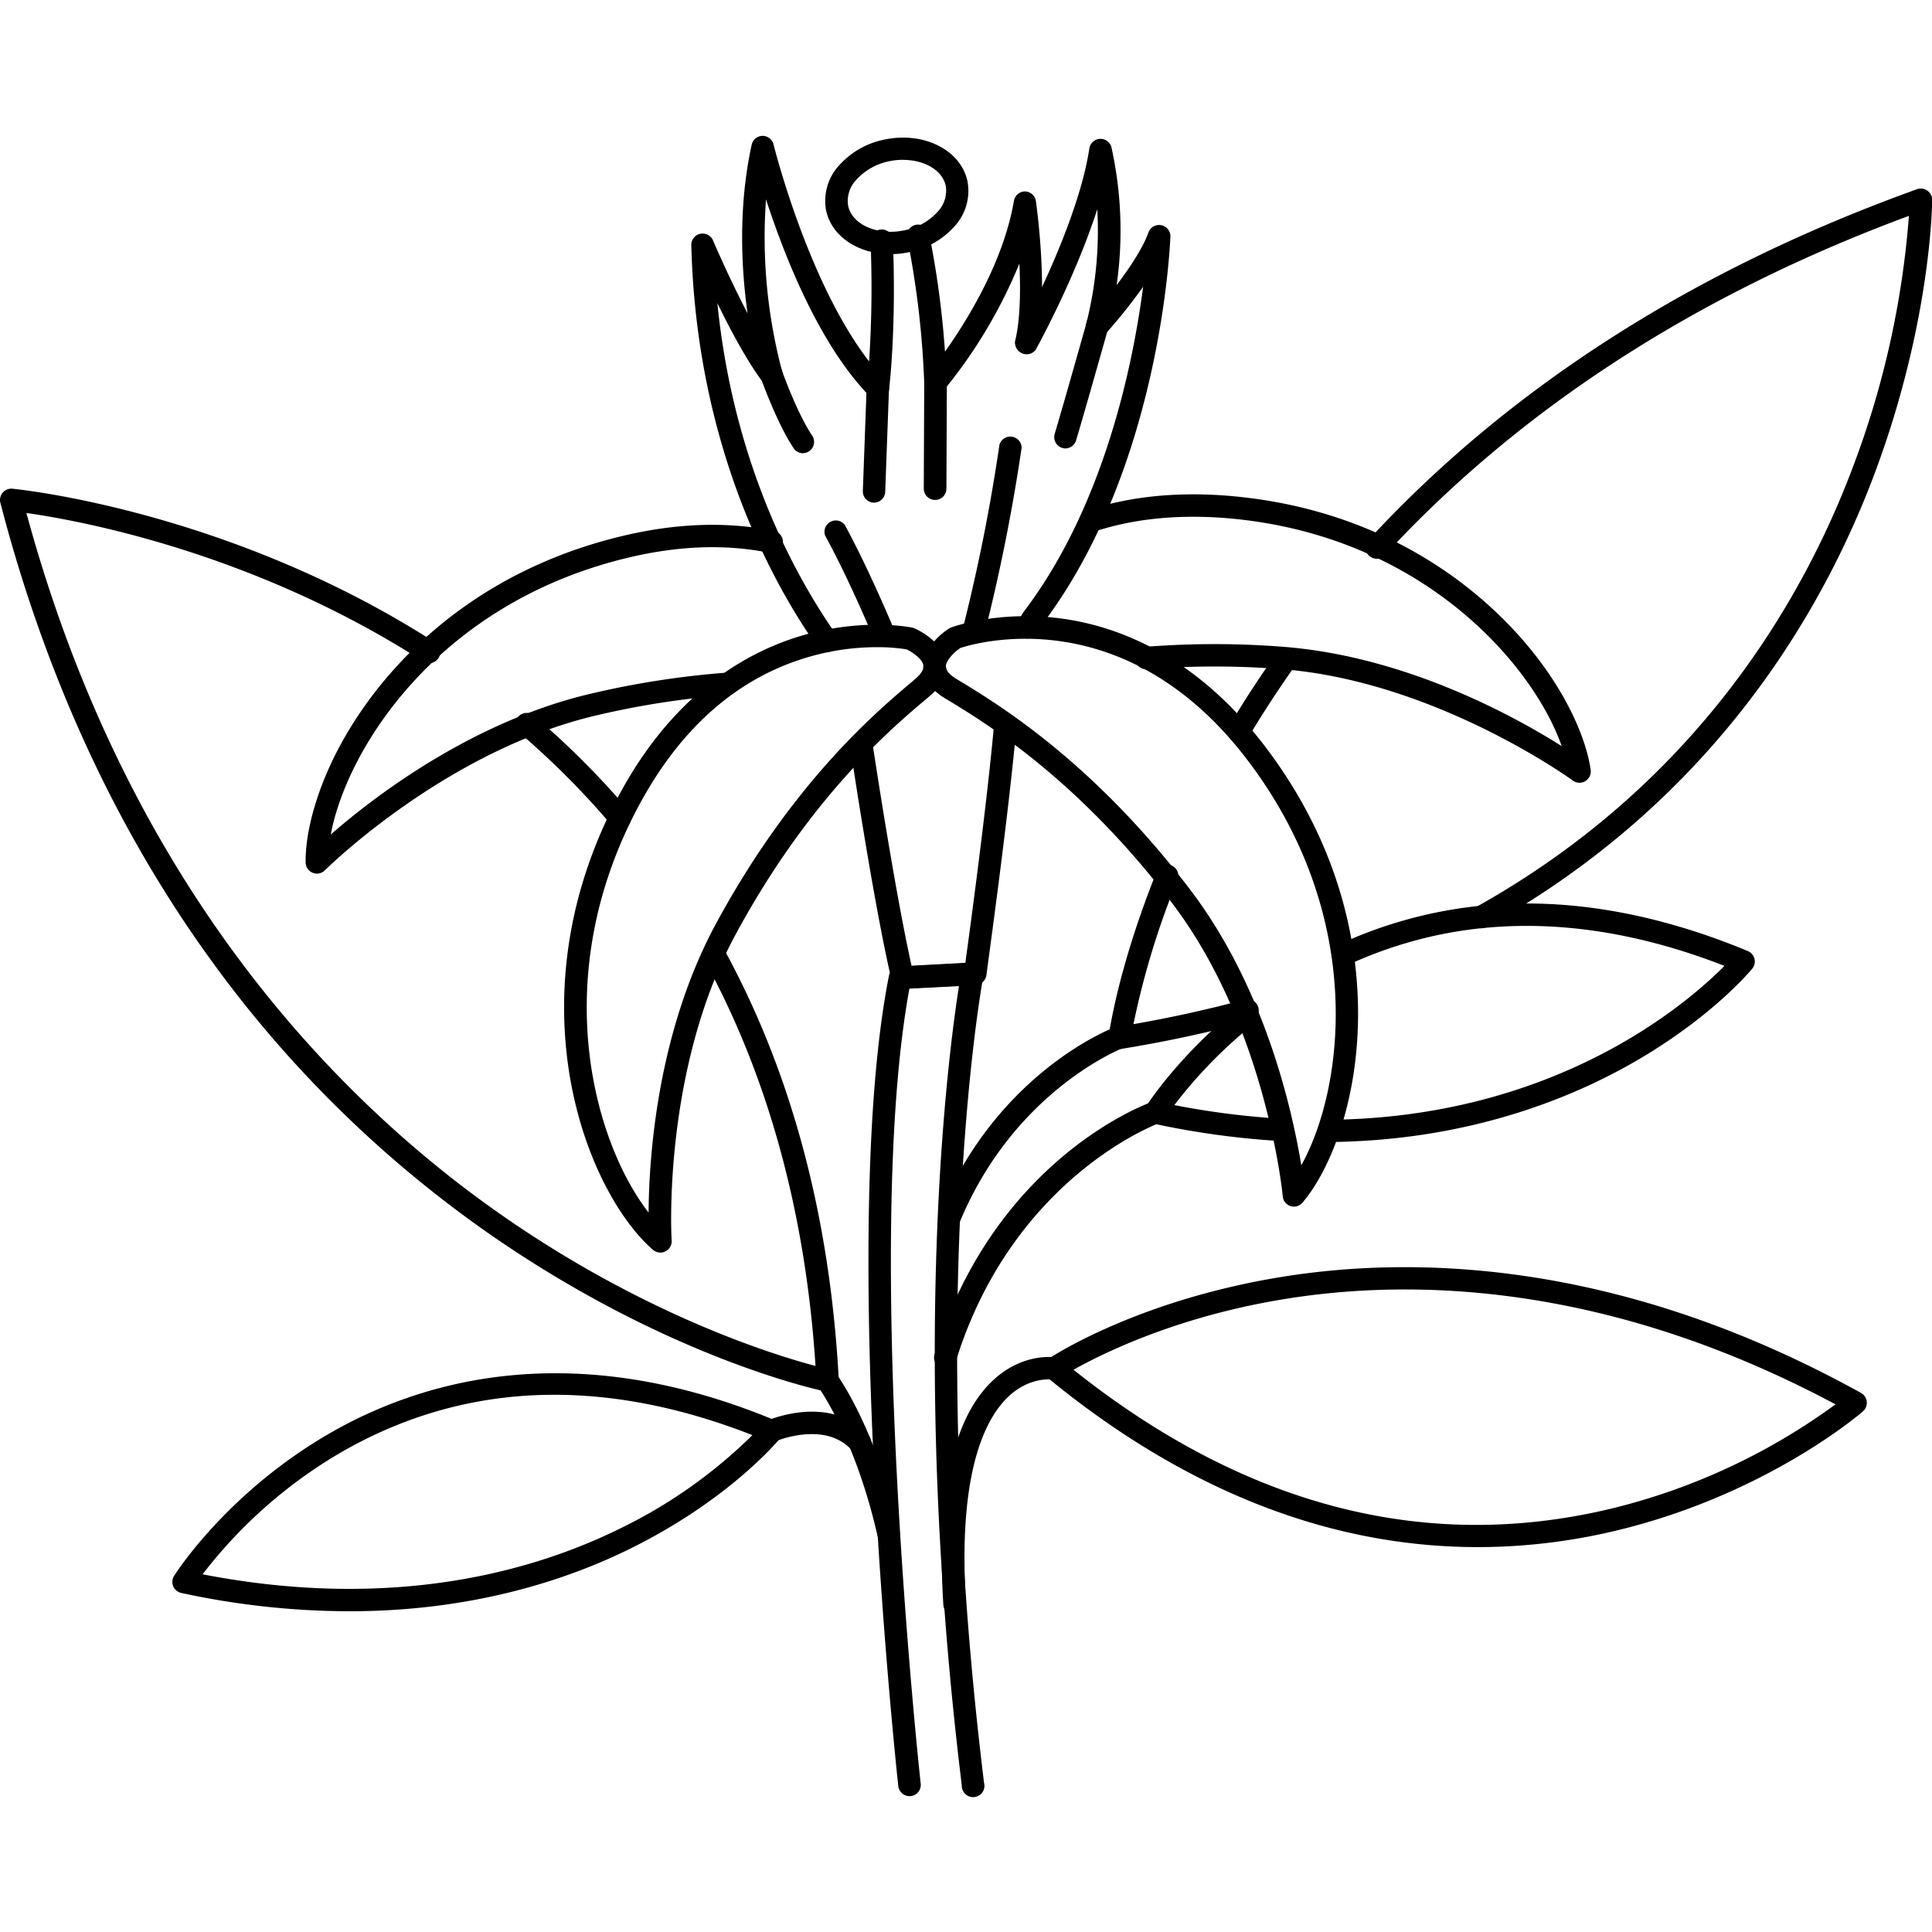
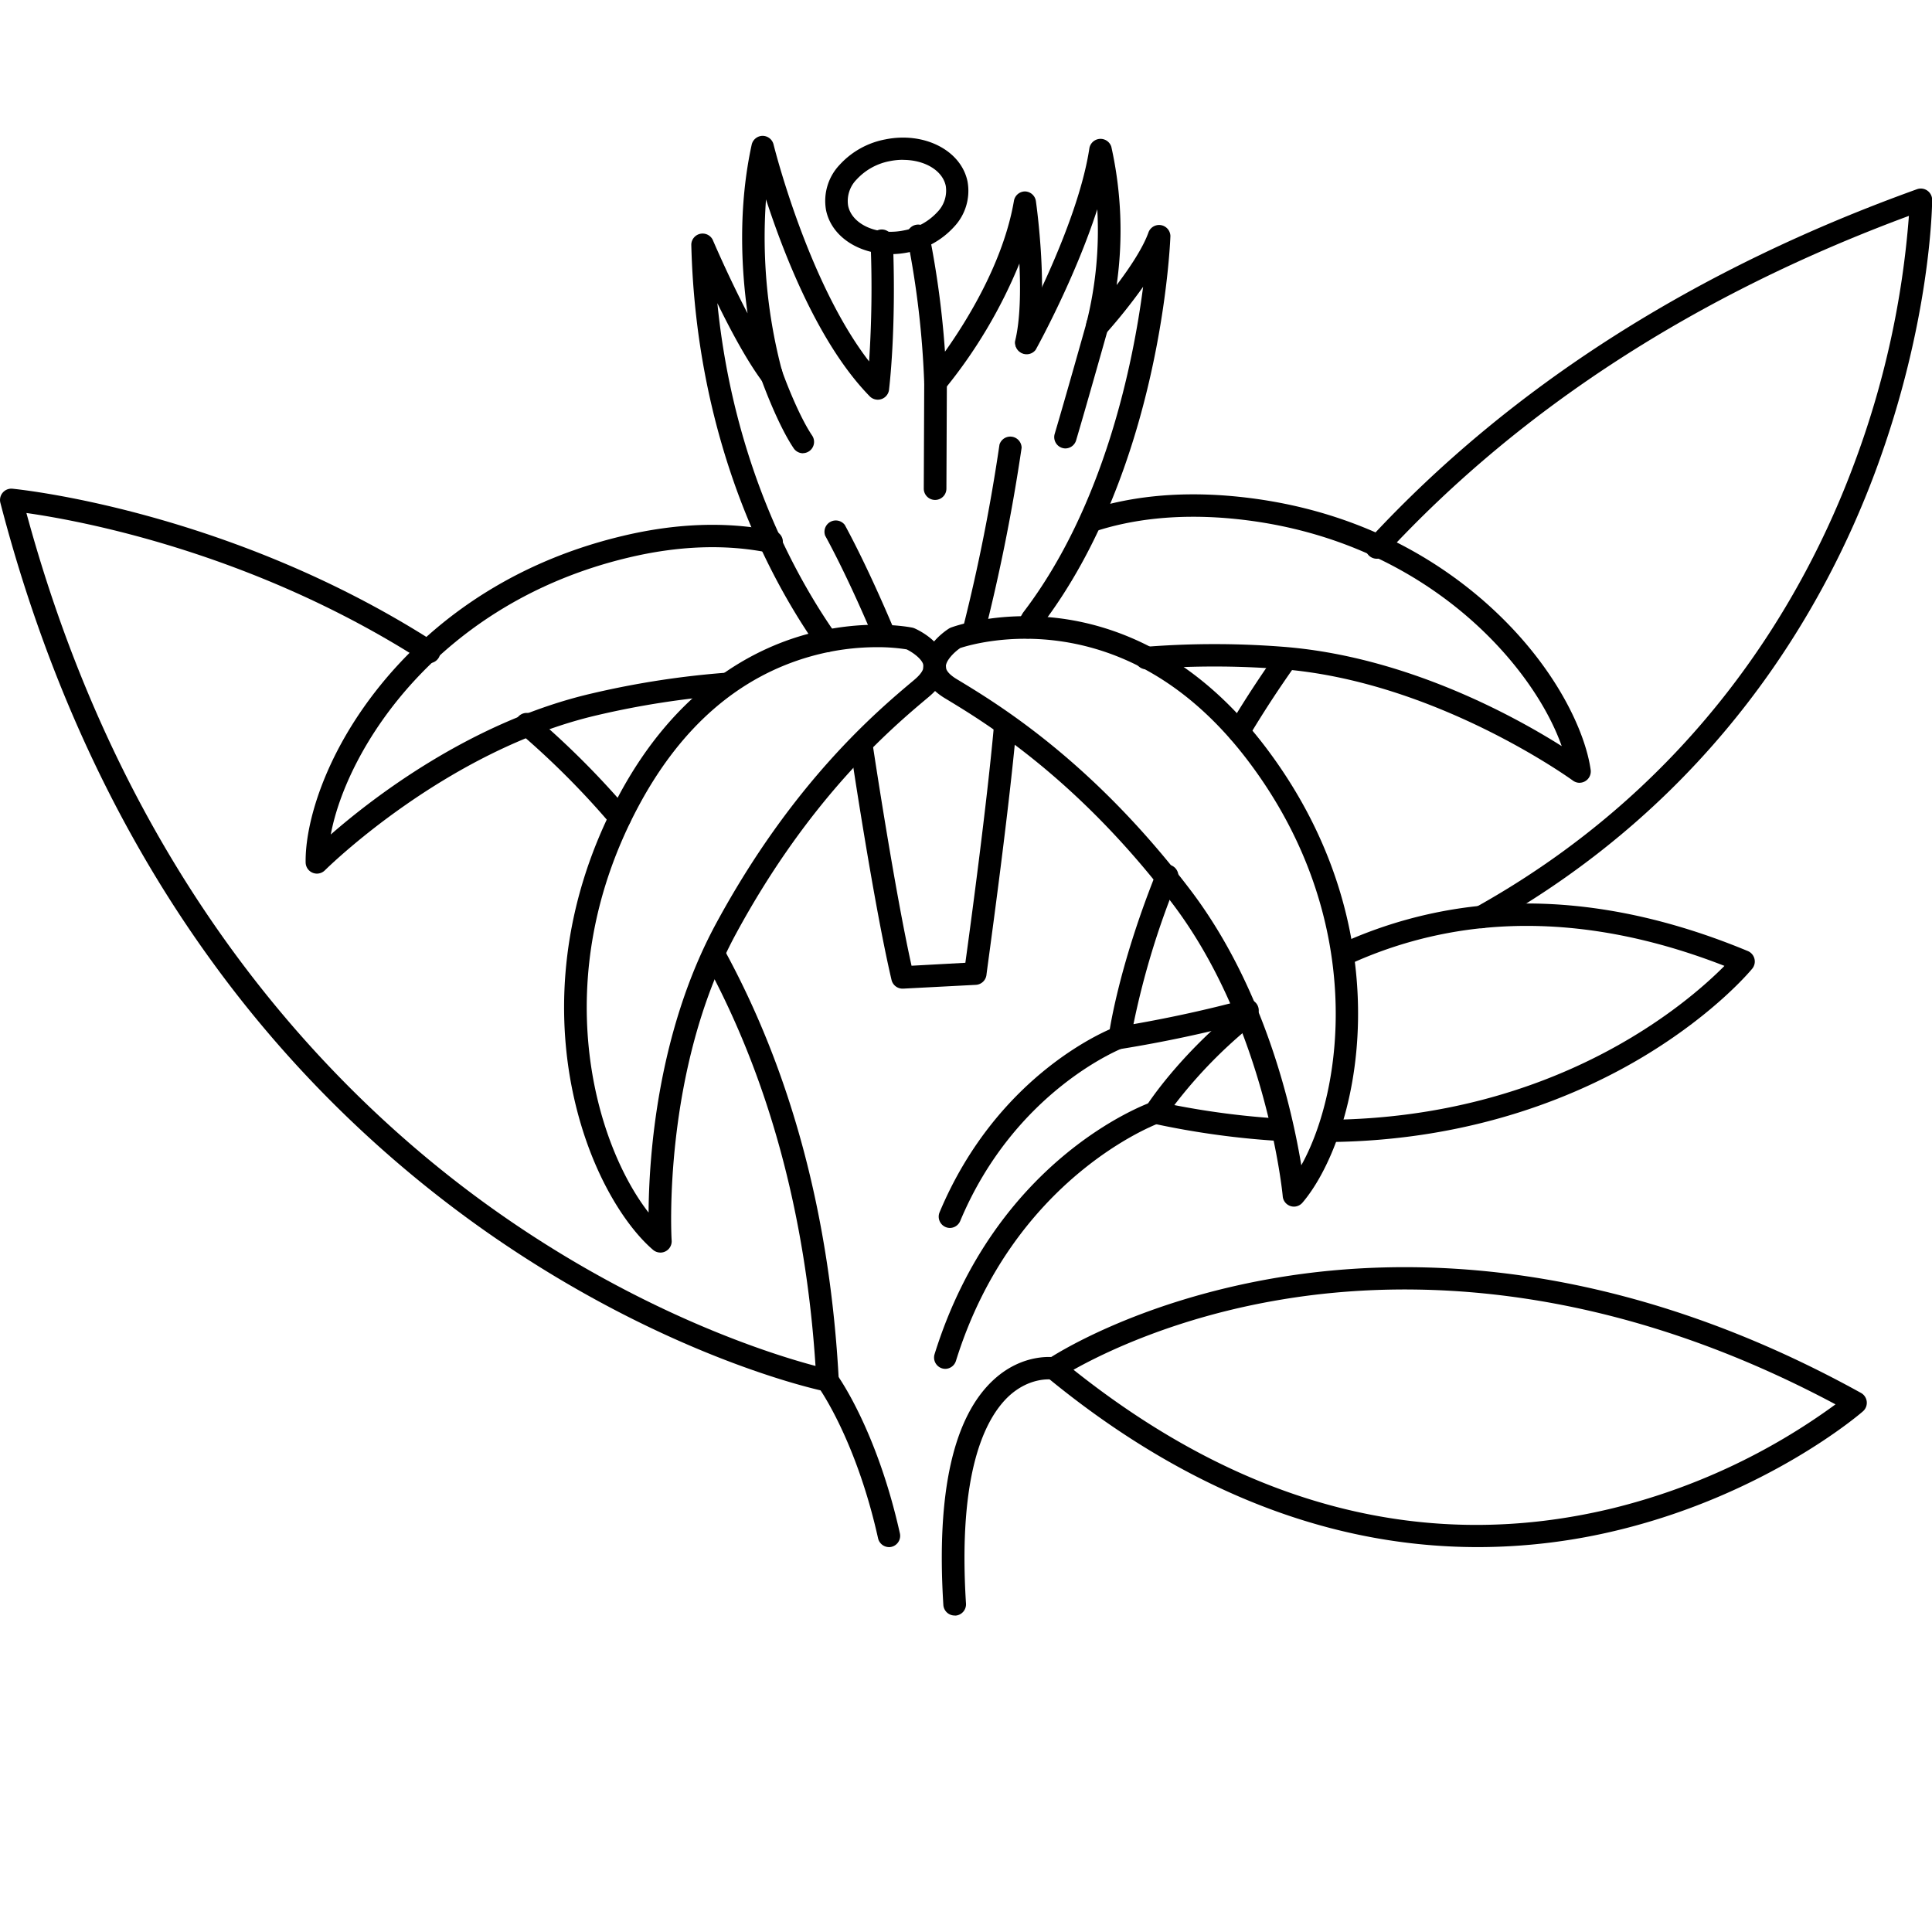
<svg xmlns="http://www.w3.org/2000/svg" id="Слой_1" height="512" viewBox="0 0 512 512" width="512" data-name="Слой 1">
-   <path d="m231.63 133.21h-.11a3 3 0 0 1 -2.86-3.07l1-27.25a3 3 0 1 1 5.93.22l-1 27.25a3 3 0 0 1 -2.96 2.85z" />
  <path d="m247.81 132.49a3 3 0 0 1 -3-3l.12-28.07a3 3 0 0 1 3-3 3 3 0 0 1 3 3l-.12 28.07a3 3 0 0 1 -3 3z" />
  <path d="m258.17 169.76a3 3 0 0 1 -2.87-3.76 485.59 485.59 0 0 0 9.57-48.17 3 3 0 0 1 5.87.83 491.83 491.83 0 0 1 -9.74 48.88 3 3 0 0 1 -2.83 2.22z" />
  <path d="m282.34 118.84a3 3 0 0 1 -2.84-3.84c2.76-9.28 8.34-29.1 8.39-29.3a3 3 0 1 1 5.71 1.61c-.06.2-5.65 20.07-8.42 29.39a3 3 0 0 1 -2.84 2.14z" />
  <path d="m212.8 120.12a3 3 0 0 1 -2.46-1.31c-4.36-6.48-8.44-17.9-8.62-18.38a3 3 0 1 1 5.59-2c0 .11 4 11.2 7.95 17.05a3 3 0 0 1 -2.46 4.62z" />
  <path d="m234.41 171.35a3 3 0 0 1 -2.74-1.84c-.06-.15-6.38-15.47-13-27.57a3 3 0 0 1 5.21-2.83c6.73 12.38 13.17 28 13.23 28.15a3 3 0 0 1 -2.74 4.09z" />
  <path d="m251.71 325.42a3 3 0 0 1 -2.73-4.11c15.59-37.23 45.45-48.73 46.72-49.2a3 3 0 0 1 2.08 5.55c-.31.12-28.77 11.19-43.32 45.93a3 3 0 0 1 -2.75 1.83z" />
  <path d="m253 428.13a3 3 0 0 1 -3-2.78c-1.88-29.87 2.65-50 13.46-59.82 7.79-7.07 15.92-5.86 16.26-5.81a3 3 0 0 1 -.92 5.86c-.3 0-5.9-.73-11.51 4.47-6.29 5.95-13.48 20.27-11.29 54.95a3 3 0 0 1 -2.77 3.15z" />
  <path d="m250.49 362.76a3 3 0 0 1 -2.83-3.85c16.09-51.72 55.89-66.28 57.57-66.87a3 3 0 0 1 2 5.59c-.39.14-38.71 14.28-53.89 63a3 3 0 0 1 -2.85 2.13z" />
  <path d="m235.59 410a3 3 0 0 1 -2.89-2.32c-5.85-26.25-15.73-39.95-15.82-40.08a3 3 0 1 1 4.78-3.5c.44.59 10.71 14.84 16.83 42.3a3 3 0 0 1 -2.9 3.61z" />
-   <path d="m227.87 385.25a3 3 0 0 1 -2.19-1c-7.09-7.77-19.88-2.39-20-2.33a3 3 0 1 1 -2.35-5.45c.68-.29 16.83-7.08 26.74 3.78a3 3 0 0 1 -2.19 5z" />
-   <path d="m241 476a3 3 0 0 1 -2.94-2.64c-.16-1.46-15.94-146.8-2.48-214.78a3 3 0 0 1 2.75-2.39l19.19-1a3 3 0 0 1 3.07 3.52c-.16.83-15.66 84.46.19 213.75a3 3 0 1 1 -5.89.72c-14.09-114.94-3.54-194.2-.75-211.86l-13.14.68c-12.5 68 2.83 209.29 3 210.72a3 3 0 0 1 -2.62 3.27z" />
  <path d="m164.32 219.68a3 3 0 0 1 -2.26-1 217.67 217.67 0 0 0 -24.06-24.2 3 3 0 1 1 3.86-4.5 223.6 223.6 0 0 1 24.74 24.81 3 3 0 0 1 -2.26 4.89z" />
  <path d="m219.27 368.79a3 3 0 0 1 -.6-.06c-1.7-.35-42.28-9-89.85-42.34a309.31 309.31 0 0 1 -72.62-71.55c-25.33-34.84-44.2-75.76-56.11-121.63a3 3 0 0 1 3.13-3.7c.56.05 56.89 5.42 111.71 40.51a3 3 0 1 1 -3.2 5c-44.97-28.79-90.85-37.11-104.73-39.07 27 99.55 82.84 155.82 125.28 185.59 38.34 26.9 72.68 37.5 83.84 40.45-2.65-40.63-12.6-76.89-29.6-107.84a3 3 0 0 1 5.2-2.86c18 32.75 28.27 71.23 30.56 114.37a3 3 0 0 1 -3 3.12z" />
  <path d="m328.29 196.84a3 3 0 0 1 -2.54-4.48c3.94-6.62 8.25-13.21 12.8-19.61a3 3 0 0 1 4.83 3.44c-4.46 6.27-8.68 12.73-12.54 19.21a3 3 0 0 1 -2.55 1.44z" />
  <path d="m296.75 278a3 3 0 0 1 -2.94-3.35c.09-.71 2.38-17.78 12.55-43.22a3 3 0 1 1 5.51 2.2 214.1 214.1 0 0 0 -11.49 37.78c9.94-1.74 19.68-3.88 29-6.38a3 3 0 1 1 1.53 5.73 344.12 344.12 0 0 1 -33.7 7.2 2.93 2.93 0 0 1 -.46.04z" />
  <path d="m392.48 246a3 3 0 0 1 -1.3-5.63c58.88-32.86 87-82 100.17-117.43a238.44 238.44 0 0 0 14.53-65.73c-56.17 20.79-102.74 50.91-138.49 89.48a3 3 0 1 1 -4.35-4c37.27-40.23 86.05-71.36 145-92.55a3 3 0 0 1 4 2.81c0 1.3-.34 32.37-15 71.87-13.54 36.47-42.42 87-103.07 120.83a3 3 0 0 1 -1.49.35z" />
  <path d="m391.66 410a154.12 154.12 0 0 1 -31.5-3.26c-28.43-5.92-56.26-20-82.72-41.78a3 3 0 0 1 .23-4.75c.93-.62 23.11-15.31 60.93-21.64 34.8-5.83 89.87-5.25 154.62 30.59a3 3 0 0 1 .51 4.83c-1 .89-25.52 21.86-64.59 31.43a157.35 157.35 0 0 1 -37.48 4.58zm-107.17-47c45.61 36.33 93.7 48.67 143 36.68a167.79 167.79 0 0 0 58.94-27.51c-61.43-32.81-113.43-33.31-146.53-27.82-28.25 4.65-47.82 14.39-55.41 18.65z" />
  <path d="m352 302.69a3 3 0 0 1 0-5.93c60.39-.52 95.29-31 105-40.79-22.33-8.72-43.91-12.08-64.22-10h-.08a111.53 111.53 0 0 0 -35.59 9.81 3 3 0 0 1 -2.5-5.38 117.44 117.44 0 0 1 37.55-10.34h.08c22.47-2.3 46.36 1.75 71 12a3 3 0 0 1 1.15 4.61c-.38.47-9.58 11.59-28.08 22.86-17 10.36-45.41 22.79-84.25 23.12z" />
  <path d="m340 302.42h-.16a220.93 220.93 0 0 1 -34.27-4.67 3 3 0 0 1 -1.89-4.48c.34-.54 8.6-13.5 25-26.68a3 3 0 0 1 3.71 4.63 124.63 124.63 0 0 0 -21.18 21.64 212.34 212.34 0 0 0 28.92 3.64 3 3 0 0 1 -.16 5.93z" />
-   <path d="m92.57 427a211.94 211.94 0 0 1 -44.57-4.86 3 3 0 0 1 -1.89-4.48c.55-.87 13.79-21.58 40.14-37.16 24.34-14.39 64.81-26.77 119.39-4a3 3 0 0 1 1.15 4.61c-.54.66-13.48 16.28-39.63 29.23-16.97 8.4-41.99 16.66-74.59 16.66zm-38.91-9.8c50.86 9.88 88.1-1 110.59-12.09a131.69 131.69 0 0 0 35.15-24.79c-40.37-15.79-77.33-14.08-109.93 5.1a126.68 126.68 0 0 0 -35.81 31.83z" />
  <path d="m418.61 207.45a3 3 0 0 1 -1.75-.57c-.36-.26-36.54-26.5-77.58-29.58a227.37 227.37 0 0 0 -34.85 0 3 3 0 1 1 -.41-5.92 233.32 233.32 0 0 1 35.7 0c32.7 2.45 61.64 18.45 74.15 26.35-7.72-21.93-37.53-56.28-89.09-60.44-12.78-1-24.53.19-34.92 3.64a3 3 0 0 1 -1.87-5.63c11.15-3.71 23.7-5 37.27-3.93 34 2.74 56.72 17.58 69.81 29.55 17.36 15.86 25.11 33.16 26.48 43.15a3 3 0 0 1 -2.94 3.37z" />
  <path d="m84 231.52a3 3 0 0 1 -3-2.91c-.18-10.08 4.84-28.37 19.56-46.7 11.11-13.83 31.31-32 64.48-39.89 14.08-3.36 27.39-3.84 39.58-1.42a3 3 0 1 1 -1.16 5.82c-11.34-2.26-23.8-1.79-37 1.37-50.32 12-74.52 50.51-78.8 73.36 11.14-9.72 37.29-30 69.24-37.39a232.37 232.37 0 0 1 35.81-5.51 3 3 0 0 1 .43 5.92 226.48 226.48 0 0 0 -34.9 5.37c-40.1 9.32-71.82 40.79-72.14 41.1a3 3 0 0 1 -2.1.88z" />
-   <path d="m248 181.38a3 3 0 0 1 -3-3 3 3 0 1 1 3 3z" />
  <path d="m247.71 180a3 3 0 1 1 3-3 3 3 0 0 1 -3.02 3z" />
  <path d="m239.15 262a3 3 0 0 1 -2.88-2.29c-4.76-20.23-11-61.83-11-62.24a2.89 2.89 0 0 1 0-.44 3 3 0 0 1 5.91-.35c.31 2.09 5.88 39 10.39 59.25l14.26-.78c1.26-9.12 5.71-42 7.59-63a3 3 0 1 1 6-.12c-2.16 24.56-8 65.93-8 66.35a3 3 0 0 1 -2.92 2.62l-19.19 1z" />
  <path d="m272.26 169.22a3 3 0 0 1 -2.55-4.47l1.3-2.21a3.24 3.24 0 0 1 .2-.3c21.55-28.24 29.13-66.24 31.73-86.24a147.15 147.15 0 0 1 -10 12.52 3 3 0 0 1 -5.07-2.74 100.33 100.33 0 0 0 2.92-30.32c-5.92 18.34-15.79 36.3-16.34 37.26a3 3 0 0 1 -5.19-2.87c.16-.29 16.3-29.58 19.45-50.64a3 3 0 0 1 5.8-.32 101.92 101.92 0 0 1 1.41 36.66c3.39-4.48 7-9.84 8.49-14.1a3 3 0 0 1 5.76 1.1c-.09 2.51-2.63 61.79-34.14 103.15l-1.21 2.06a3 3 0 0 1 -2.56 1.46z" />
  <path d="m219.14 172.83a3 3 0 0 1 -2.43-1.26c-12-17-32.21-53.51-33.51-106.77a3 3 0 0 1 5.69-1.23c.06.15 4.17 9.77 9.22 19.47-1.65-11.74-2.54-28.04 1.09-44.68a3 3 0 0 1 2.87-2.36 3 3 0 0 1 2.93 2.29c.1.39 9.07 36.49 25.32 57.49a297 297 0 0 0 .4-31.41 3 3 0 1 1 5.93-.22c.89 23.76-1 38.61-1.06 39.23a3 3 0 0 1 -5.06 1.69c-13.53-13.8-22.71-37.46-27.53-52.23a138.47 138.47 0 0 0 4.32 45.74 3 3 0 0 1 -5.21 2.63c-4.1-5.47-8.52-13.72-12-20.87 4.31 43.2 21.11 73.07 31.47 87.81a3 3 0 0 1 -2.42 4.67z" />
  <path d="m247.93 104.42a3 3 0 0 1 -3-2.86 239.56 239.56 0 0 0 -4.42-38 3 3 0 1 1 5.81-1.18 244.27 244.27 0 0 1 4.11 30.81c5.91-8.32 15.51-23.81 18.28-40a3 3 0 0 1 2.92-2.46 3 3 0 0 1 2.89 2.55c.15 1 3.53 25.21.12 38.66a2.9 2.9 0 0 1 -.17.49 3 3 0 0 1 -5.47-1.99c1.4-5.62 1.48-13.57 1.15-20.6a130.88 130.88 0 0 1 -20 33.53 3 3 0 0 1 -2.22 1.05z" />
  <path d="m342.94 319.77a3 3 0 0 1 -3-2.69c0-.45-4.38-44.92-29.28-77.69-25.14-33.08-49.51-47.85-59.92-54.15l-.32-.19c-3.78-2.29-5.71-5.09-5.74-8.33 0-5.67 6.09-9.7 6.79-10.14a3 3 0 0 1 .54-.27c.48-.18 12-4.41 28.07-2.54 14.8 1.72 36.47 9.13 55.66 34.69 20.47 27.27 24.43 54.13 24.15 71.87-.38 23.51-8.18 40.78-14.76 48.43a3 3 0 0 1 -2.19 1.01zm-88.51-148c-1.62 1.11-3.79 3.3-3.77 4.91 0 1.29 1.58 2.51 2.89 3.3l.32.19c10.7 6.48 35.74 21.65 61.57 55.64 19.84 26.11 27 58.38 29.42 73 11.3-20.32 17.26-65.4-13.8-106.77-32.73-43.62-72.86-31.55-76.63-30.29z" />
  <path d="m175 331.94a3 3 0 0 1 -1.93-.71c-7.67-6.55-18-22.43-22-45.6-3-17.48-3.19-44.63 12.87-74.71 15.05-28.2 35.33-38.84 49.7-42.8 15.64-4.31 27.63-1.89 28.13-1.79a3 3 0 0 1 .57.18c.76.33 7.44 3.38 8.26 9 .47 3.2-1 6.27-4.4 9.11l-.28.24c-9.32 7.82-31.14 26.14-50.92 62.68-19.59 36.2-17.07 80.81-17 81.26a3 3 0 0 1 -3 3.15zm57.35-160.43a64.83 64.83 0 0 0 -17.41 2.41c-19.14 5.37-34.53 18.76-45.76 39.8-24.36 45.63-11.57 89.27 2.7 107.62.11-14.79 2.29-47.78 17.9-76.62 20.32-37.53 42.75-56.36 52.33-64.4l.28-.24c1.17-1 2.53-2.42 2.34-3.71-.23-1.6-2.7-3.42-4.47-4.28a48.83 48.83 0 0 0 -7.92-.58z" />
  <path d="m236 67.35c-8.45 0-15.67-4.67-17.09-11.66a13.89 13.89 0 0 1 3.59-12 21.86 21.86 0 0 1 12.13-6.75c10.34-2.09 20.11 2.93 21.78 11.19a13.89 13.89 0 0 1 -3.59 12 21.86 21.86 0 0 1 -12.13 6.75 23.7 23.7 0 0 1 -4.69.47zm3.31-25a17.67 17.67 0 0 0 -3.5.35 15.92 15.92 0 0 0 -8.81 4.88 8.11 8.11 0 0 0 -2.24 6.93c1 5 7.78 8 14.79 6.55a15.92 15.92 0 0 0 8.85-4.85 8.11 8.11 0 0 0 2.24-6.93c-.85-4.14-5.64-6.91-11.31-6.91z" />
</svg>